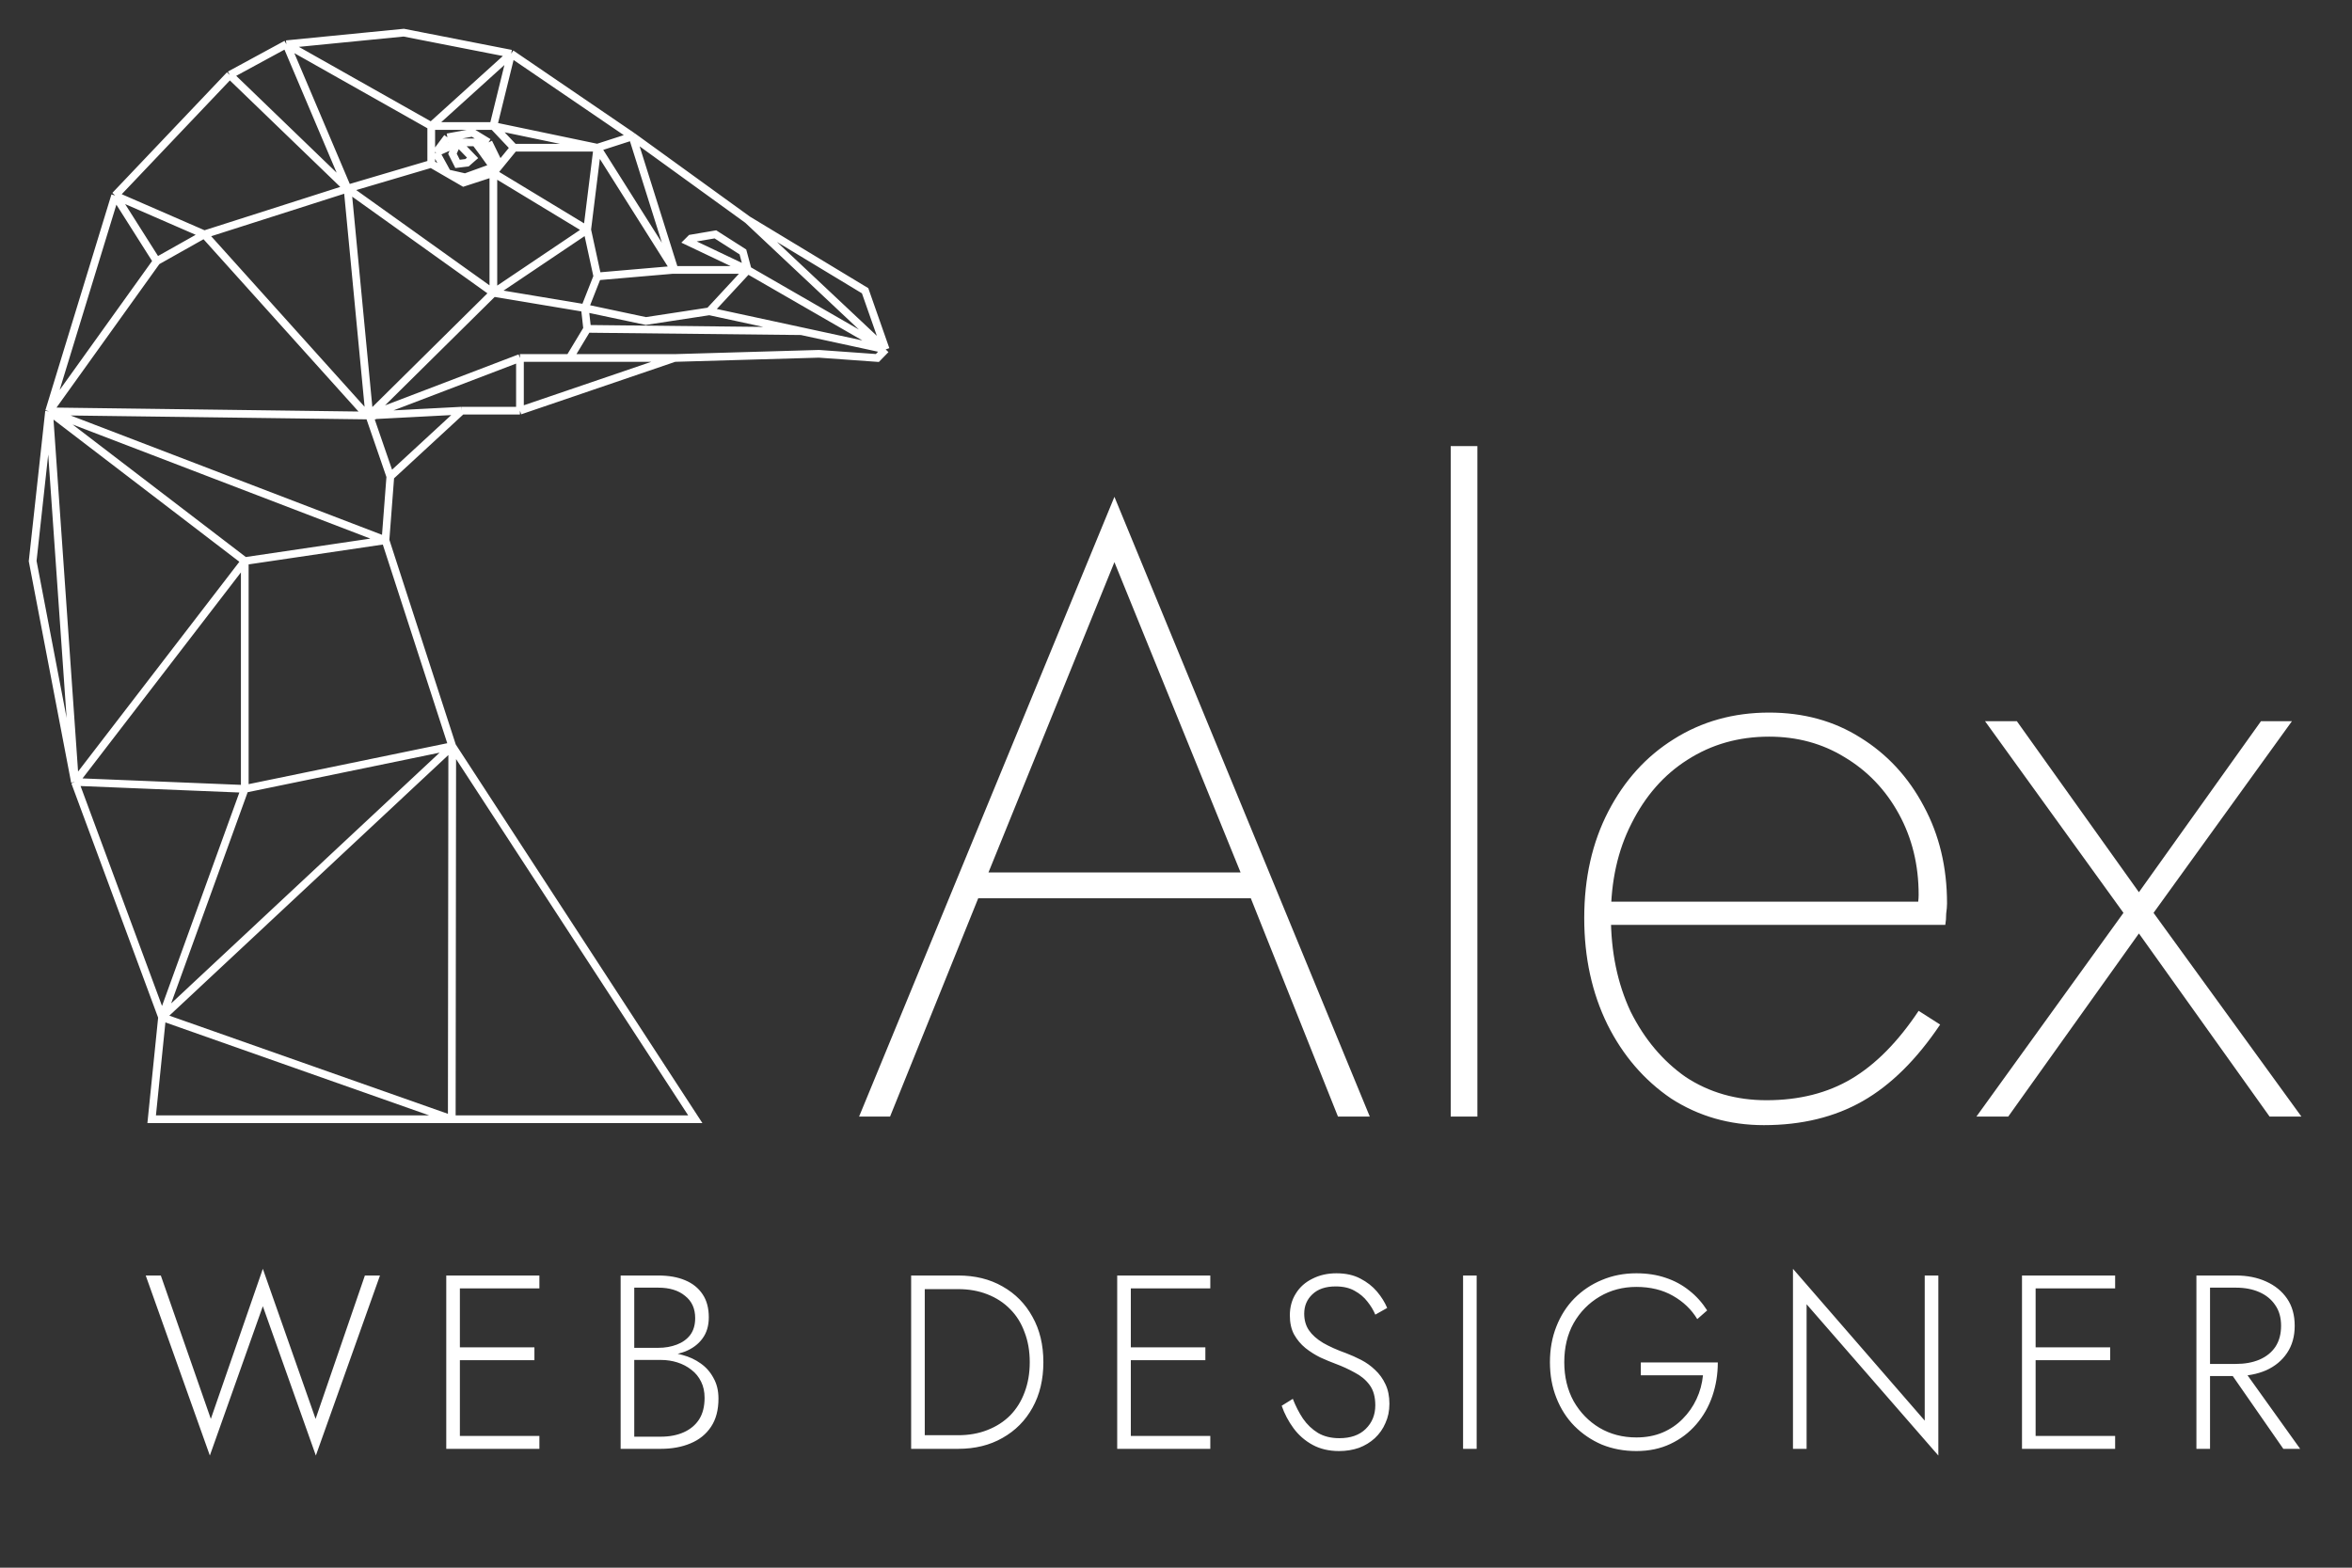
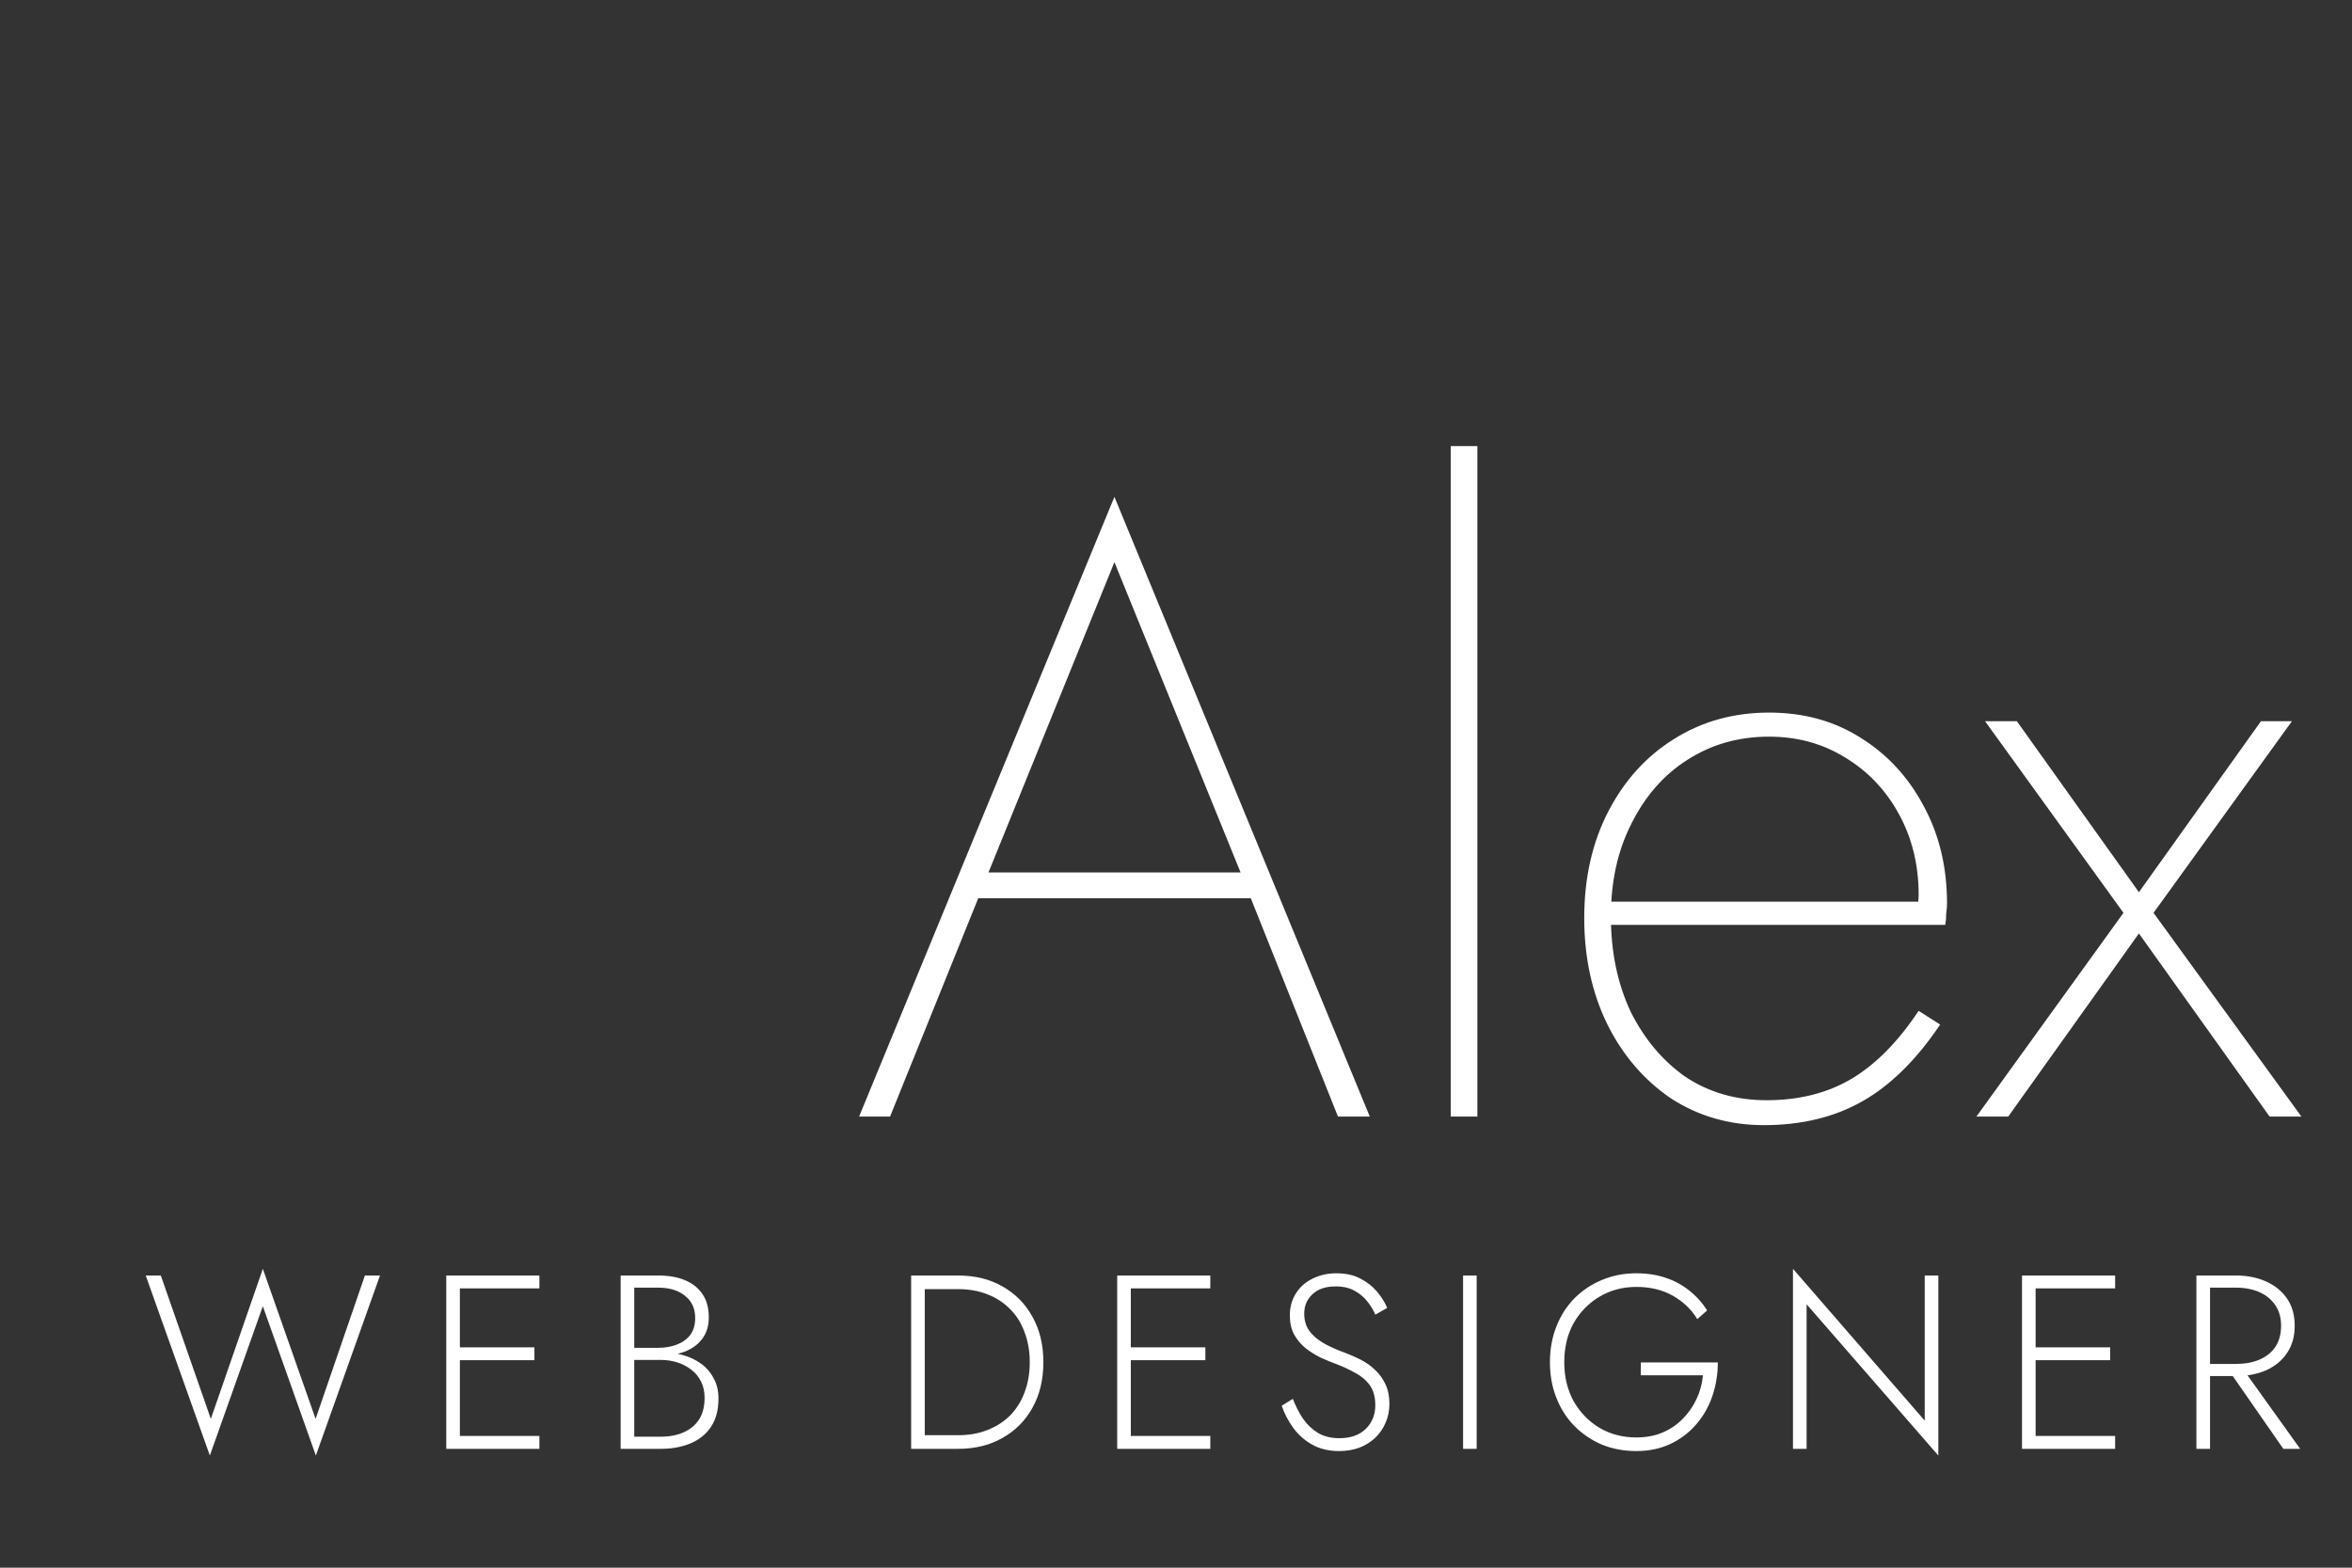
<svg xmlns="http://www.w3.org/2000/svg" width="72" height="48" viewBox="0 0 72 48" fill="none">
  <rect x="0" y="0" width="72" height="48" fill="#333333" stroke="none" />
  <path d="M29.51 27.502H38.747L38.51 26.713H29.747L29.51 27.502ZM34.115 17.212L38.116 27.055L38.195 27.265L40.958 34.187H41.932L34.115 15.212L26.299 34.187H27.247L30.063 27.213L30.142 27.002L34.115 17.212ZM44.41 13.659V34.187H45.226V13.659H44.41ZM53.997 34.45C55.155 34.45 56.164 34.204 57.024 33.713C57.884 33.222 58.673 32.441 59.392 31.371L58.734 30.95C58.103 31.897 57.419 32.59 56.682 33.029C55.945 33.468 55.076 33.687 54.076 33.687C53.147 33.687 52.322 33.45 51.602 32.976C50.901 32.485 50.339 31.818 49.918 30.976C49.515 30.116 49.313 29.143 49.313 28.055C49.313 26.985 49.523 26.037 49.944 25.213C50.366 24.37 50.936 23.721 51.655 23.265C52.392 22.791 53.225 22.555 54.155 22.555C55.015 22.555 55.787 22.765 56.471 23.186C57.173 23.607 57.726 24.186 58.129 24.923C58.533 25.66 58.734 26.485 58.734 27.397C58.734 27.537 58.717 27.678 58.682 27.818C58.664 27.941 58.638 28.046 58.603 28.134L58.971 27.608H49.023V28.318H59.55C59.568 28.213 59.577 28.099 59.577 27.976C59.594 27.853 59.603 27.748 59.603 27.66C59.603 26.555 59.366 25.564 58.892 24.686C58.419 23.792 57.77 23.09 56.945 22.581C56.138 22.072 55.208 21.818 54.155 21.818C53.068 21.818 52.094 22.09 51.234 22.634C50.392 23.16 49.725 23.897 49.234 24.844C48.743 25.792 48.497 26.879 48.497 28.108C48.497 29.318 48.734 30.406 49.208 31.371C49.681 32.318 50.331 33.073 51.155 33.634C51.997 34.178 52.945 34.45 53.997 34.45ZM69.214 22.081L65.477 27.318L61.74 22.081H60.766L65.004 27.95L60.503 34.187H61.477L65.477 28.581L69.477 34.187H70.451L65.925 27.95L70.162 22.081H69.214Z" fill="white" />
  <path d="M9.661 43.444L8.046 38.849L6.454 43.444L4.923 39.054H4.461L6.424 44.566L8.046 39.994L9.669 44.566L11.632 39.054H11.17L9.661 43.444ZM13.881 44.361H16.512V43.967H13.881V44.361ZM13.881 39.448H16.512V39.054H13.881V39.448ZM13.881 41.647H16.36V41.253H13.881V41.647ZM13.661 39.054V44.361H14.078V39.054H13.661ZM19.325 41.51H20.182C20.48 41.51 20.743 41.468 20.97 41.382C21.198 41.291 21.375 41.159 21.501 40.987C21.633 40.81 21.698 40.593 21.698 40.335C21.698 40.052 21.635 39.817 21.509 39.63C21.382 39.438 21.203 39.294 20.97 39.198C20.743 39.102 20.47 39.054 20.152 39.054H18.999V44.361H20.227C20.571 44.361 20.874 44.305 21.137 44.194C21.405 44.083 21.615 43.914 21.766 43.686C21.918 43.459 21.994 43.171 21.994 42.822C21.994 42.579 21.943 42.37 21.842 42.193C21.746 42.011 21.615 41.862 21.448 41.745C21.286 41.629 21.102 41.543 20.895 41.488C20.687 41.427 20.475 41.397 20.258 41.397H19.325V41.639H20.227C20.409 41.639 20.579 41.665 20.735 41.715C20.897 41.766 21.041 41.842 21.168 41.943C21.294 42.039 21.392 42.16 21.463 42.306C21.534 42.448 21.569 42.612 21.569 42.799C21.569 43.062 21.514 43.282 21.402 43.459C21.291 43.631 21.135 43.762 20.933 43.853C20.73 43.944 20.495 43.989 20.227 43.989H19.416V39.426H20.152C20.495 39.426 20.768 39.509 20.97 39.676C21.178 39.838 21.281 40.065 21.281 40.358C21.281 40.565 21.231 40.737 21.13 40.874C21.029 41.005 20.892 41.104 20.72 41.169C20.548 41.235 20.359 41.268 20.152 41.268H19.325V41.51ZM27.892 39.054V44.361H28.309V39.054H27.892ZM29.332 44.361C29.848 44.361 30.3 44.25 30.689 44.027C31.083 43.805 31.389 43.497 31.607 43.102C31.829 42.703 31.94 42.238 31.94 41.708C31.94 41.177 31.829 40.715 31.607 40.32C31.389 39.921 31.083 39.61 30.689 39.388C30.3 39.165 29.848 39.054 29.332 39.054H28.119V39.471H29.332C29.661 39.471 29.959 39.524 30.227 39.63C30.5 39.736 30.732 39.888 30.924 40.085C31.116 40.277 31.263 40.512 31.364 40.79C31.47 41.063 31.523 41.369 31.523 41.708C31.523 42.046 31.47 42.355 31.364 42.632C31.263 42.905 31.116 43.14 30.924 43.337C30.732 43.529 30.5 43.679 30.227 43.785C29.959 43.891 29.661 43.944 29.332 43.944H28.119V44.361H29.332ZM34.42 44.361H37.05V43.967H34.42V44.361ZM34.42 39.448H37.05V39.054H34.42V39.448ZM34.42 41.647H36.899V41.253H34.42V41.647ZM34.2 39.054V44.361H34.617V39.054H34.2ZM39.576 42.83L39.235 43.042C39.321 43.289 39.442 43.519 39.599 43.732C39.756 43.944 39.95 44.113 40.183 44.24C40.415 44.366 40.686 44.429 40.994 44.429C41.211 44.429 41.413 44.396 41.6 44.331C41.787 44.26 41.949 44.161 42.086 44.035C42.227 43.904 42.336 43.749 42.411 43.572C42.492 43.396 42.533 43.199 42.533 42.981C42.533 42.749 42.492 42.549 42.411 42.382C42.331 42.21 42.224 42.064 42.093 41.943C41.967 41.821 41.825 41.72 41.669 41.639C41.512 41.559 41.36 41.49 41.214 41.435C40.931 41.334 40.693 41.227 40.501 41.116C40.309 41 40.165 40.871 40.069 40.73C39.973 40.588 39.925 40.419 39.925 40.222C39.925 39.984 40.008 39.787 40.175 39.63C40.342 39.469 40.579 39.388 40.888 39.388C41.12 39.388 41.315 39.433 41.471 39.524C41.628 39.61 41.757 39.719 41.858 39.85C41.964 39.982 42.045 40.116 42.101 40.252L42.465 40.047C42.394 39.876 42.29 39.709 42.154 39.547C42.017 39.385 41.845 39.251 41.638 39.145C41.436 39.039 41.194 38.986 40.91 38.986C40.638 38.986 40.392 39.042 40.175 39.153C39.958 39.259 39.788 39.41 39.667 39.608C39.546 39.8 39.485 40.022 39.485 40.275C39.485 40.502 39.528 40.697 39.614 40.858C39.705 41.02 39.821 41.159 39.963 41.275C40.104 41.387 40.256 41.483 40.418 41.563C40.584 41.639 40.744 41.705 40.895 41.761C41.097 41.836 41.289 41.925 41.471 42.026C41.658 42.122 41.81 42.248 41.926 42.405C42.043 42.562 42.101 42.769 42.101 43.027C42.101 43.32 42.002 43.562 41.805 43.754C41.613 43.941 41.345 44.035 41.001 44.035C40.749 44.035 40.531 43.982 40.349 43.876C40.167 43.764 40.013 43.618 39.887 43.436C39.766 43.254 39.662 43.052 39.576 42.83ZM44.788 39.054V44.361H45.204V39.054H44.788ZM50.229 42.109H52.132C52.106 42.367 52.041 42.61 51.934 42.837C51.828 43.065 51.687 43.267 51.51 43.444C51.338 43.62 51.133 43.76 50.896 43.861C50.658 43.962 50.39 44.012 50.092 44.012C49.673 44.012 49.296 43.914 48.963 43.717C48.634 43.519 48.371 43.249 48.174 42.905C47.982 42.557 47.886 42.157 47.886 41.708C47.886 41.253 47.982 40.853 48.174 40.51C48.371 40.166 48.637 39.896 48.97 39.699C49.304 39.502 49.678 39.403 50.092 39.403C50.522 39.403 50.896 39.494 51.214 39.676C51.533 39.858 51.78 40.095 51.957 40.389L52.26 40.123C52.109 39.886 51.927 39.683 51.715 39.517C51.502 39.345 51.26 39.213 50.987 39.123C50.719 39.032 50.421 38.986 50.092 38.986C49.713 38.986 49.362 39.054 49.038 39.191C48.72 39.322 48.44 39.509 48.197 39.752C47.959 39.994 47.775 40.282 47.644 40.616C47.512 40.95 47.447 41.313 47.447 41.708C47.447 42.102 47.512 42.466 47.644 42.799C47.775 43.133 47.959 43.421 48.197 43.663C48.44 43.906 48.72 44.096 49.038 44.232C49.362 44.363 49.713 44.429 50.092 44.429C50.481 44.429 50.83 44.356 51.138 44.209C51.447 44.063 51.709 43.863 51.927 43.61C52.144 43.358 52.308 43.07 52.419 42.746C52.531 42.418 52.586 42.074 52.586 41.715H50.229V42.109ZM58.92 39.054V43.497L54.887 38.849V44.361H55.304V39.934L59.337 44.566V39.054H58.92ZM62.118 44.361H64.749V43.967H62.118V44.361ZM62.118 39.448H64.749V39.054H62.118V39.448ZM62.118 41.647H64.597V41.253H62.118V41.647ZM61.898 39.054V44.361H62.315V39.054H61.898ZM68.139 41.829L69.898 44.361H70.413L68.601 41.829H68.139ZM67.237 39.054V44.361H67.654V39.054H67.237ZM67.457 39.426H68.45C68.718 39.426 68.955 39.471 69.162 39.562C69.37 39.653 69.531 39.785 69.647 39.956C69.769 40.128 69.829 40.34 69.829 40.593C69.829 40.846 69.771 41.061 69.655 41.237C69.539 41.409 69.375 41.541 69.162 41.632C68.955 41.718 68.718 41.761 68.45 41.761H67.457V42.132H68.45C68.793 42.132 69.099 42.074 69.367 41.958C69.64 41.836 69.855 41.66 70.011 41.427C70.168 41.195 70.246 40.917 70.246 40.593C70.246 40.265 70.168 39.987 70.011 39.759C69.855 39.532 69.64 39.358 69.367 39.236C69.099 39.115 68.793 39.054 68.45 39.054H67.457V39.426Z" fill="white" />
-   <path d="M8.766 1.354L12.359 1L15.648 1.644M8.766 1.354L7.033 2.295M8.766 1.354L13.201 3.858M8.766 1.354L10.64 5.775M15.648 1.644L19.361 4.176M15.648 1.644L13.201 3.858M15.648 1.644L15.103 3.858M19.361 4.176L22.89 6.73M19.361 4.176L18.286 4.523M19.361 4.176L20.648 8.265L18.286 4.523M22.89 6.73L26.483 8.902L27.113 10.699M22.89 6.73L27.113 10.699M27.113 10.699L26.858 10.961L25.069 10.833L20.648 10.961M27.113 10.699L22.89 8.265M27.113 10.699L24.531 10.14M20.648 10.961L15.917 12.574M20.648 10.961H17.437M15.917 12.574H14.134M15.917 12.574V10.961M14.134 12.574L11.949 14.59M14.134 12.574L11.305 12.722M11.949 14.59L11.8 16.542M11.949 14.59L11.305 12.722M11.8 16.542L13.844 22.845M11.8 16.542L1.502 12.595M11.8 16.542L7.493 17.179M13.844 22.845L21.285 34.27H13.83M13.844 22.845L7.493 24.154M13.844 22.845L4.961 31.144M13.844 22.845L13.83 34.27M4.961 31.144L4.643 34.27H13.83M4.961 31.144L2.294 23.942M4.961 31.144L7.493 24.154M4.961 31.144L13.83 34.27M2.294 23.942L1 17.179L1.502 12.595M2.294 23.942L1.502 12.595M2.294 23.942L7.493 17.179M2.294 23.942L7.493 24.154M1.502 12.595L3.525 5.987M1.502 12.595L11.242 12.722L6.255 7.176M1.502 12.595L4.798 7.996M1.502 12.595L7.493 17.179M3.525 5.987L7.033 2.295M3.525 5.987L4.798 7.996M3.525 5.987L6.255 7.176M7.033 2.295L10.64 5.775M13.201 3.858V5.018M13.201 3.858H15.103M15.103 3.858L18.286 4.523M15.103 3.858L15.733 4.523M18.286 4.523L17.975 7.034M18.286 4.523H15.733M17.975 7.034L18.286 8.463M17.975 7.034L15.103 5.294M17.975 7.034L15.103 8.966M18.286 8.463L17.904 9.433M18.286 8.463L20.585 8.265H22.89M17.904 9.433L17.975 10.069M17.904 9.433L15.103 8.966M17.904 9.433L19.771 9.829L21.716 9.532M17.975 10.069L17.437 10.961M17.975 10.069L24.531 10.14M17.437 10.961H15.917M15.917 10.961L11.305 12.722M11.305 12.722L10.64 5.775M11.305 12.722L15.103 8.966M4.798 7.996L6.255 7.176M6.255 7.176L10.64 5.775M10.64 5.775L13.201 5.018M10.64 5.775L15.103 8.966M13.201 5.018L13.696 5.305M15.733 4.523L15.103 5.294M15.103 5.294L14.191 5.591L13.696 5.305M15.103 5.294C15.103 5.294 15.103 7.493 15.103 8.902C15.103 8.927 15.103 8.966 15.103 8.966M7.493 17.179V24.154M14.007 4.36L13.851 4.707L14.007 5.018L14.297 4.983L14.467 4.834L14.007 4.36ZM14.007 4.36L13.349 4.672M14.007 4.36L13.696 4.205M14.785 4.672L14.552 4.36H14.516M14.785 4.672L15.103 5.117M14.785 4.672L14.955 4.36M15.103 5.117L14.24 5.429L13.696 5.305M15.103 5.117L15.259 4.983M13.696 5.305L13.349 4.672M13.349 4.672L14.049 4.36H14.516M13.349 4.672L13.696 4.205M13.696 4.205L14.467 4.063L14.955 4.36M14.955 4.36H14.516M14.955 4.36L15.259 4.983M15.259 4.983L14.827 4.672M22.89 8.265L21.059 7.395L21.151 7.303L21.9 7.176L22.742 7.714L22.89 8.265ZM22.89 8.265L21.716 9.532M21.716 9.532L24.531 10.14" stroke="white" stroke-width="0.236" />
</svg>